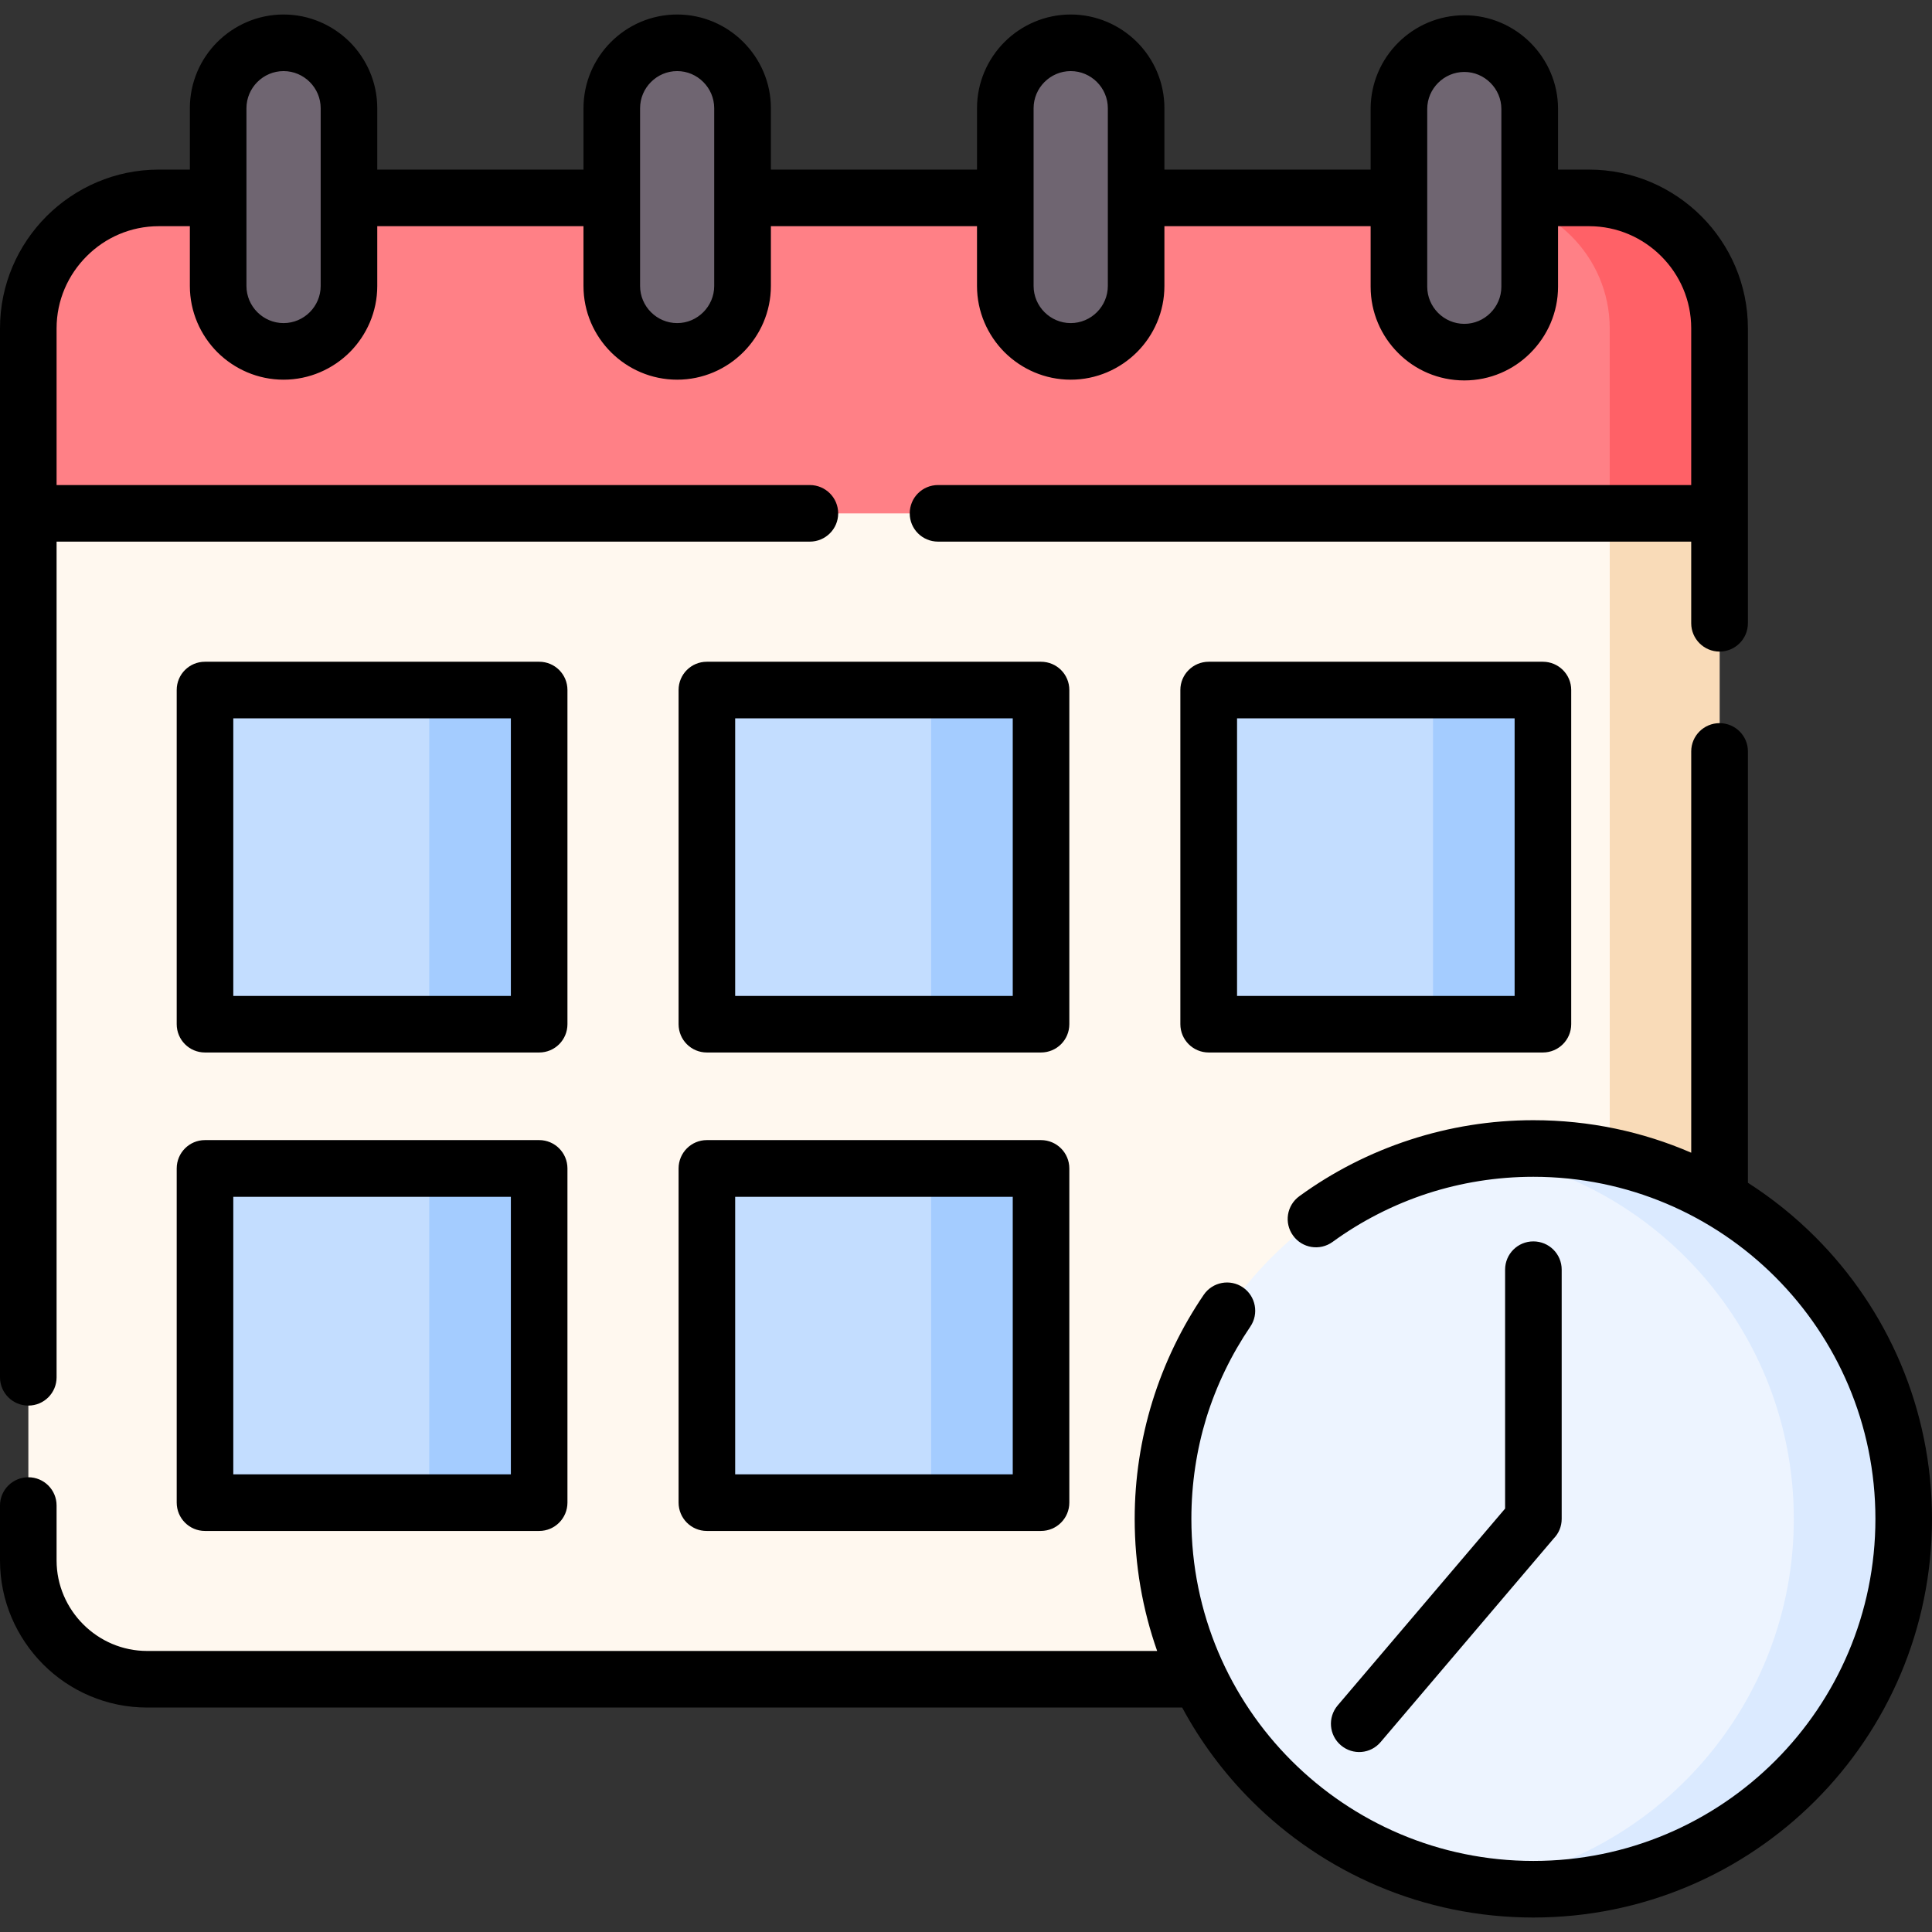
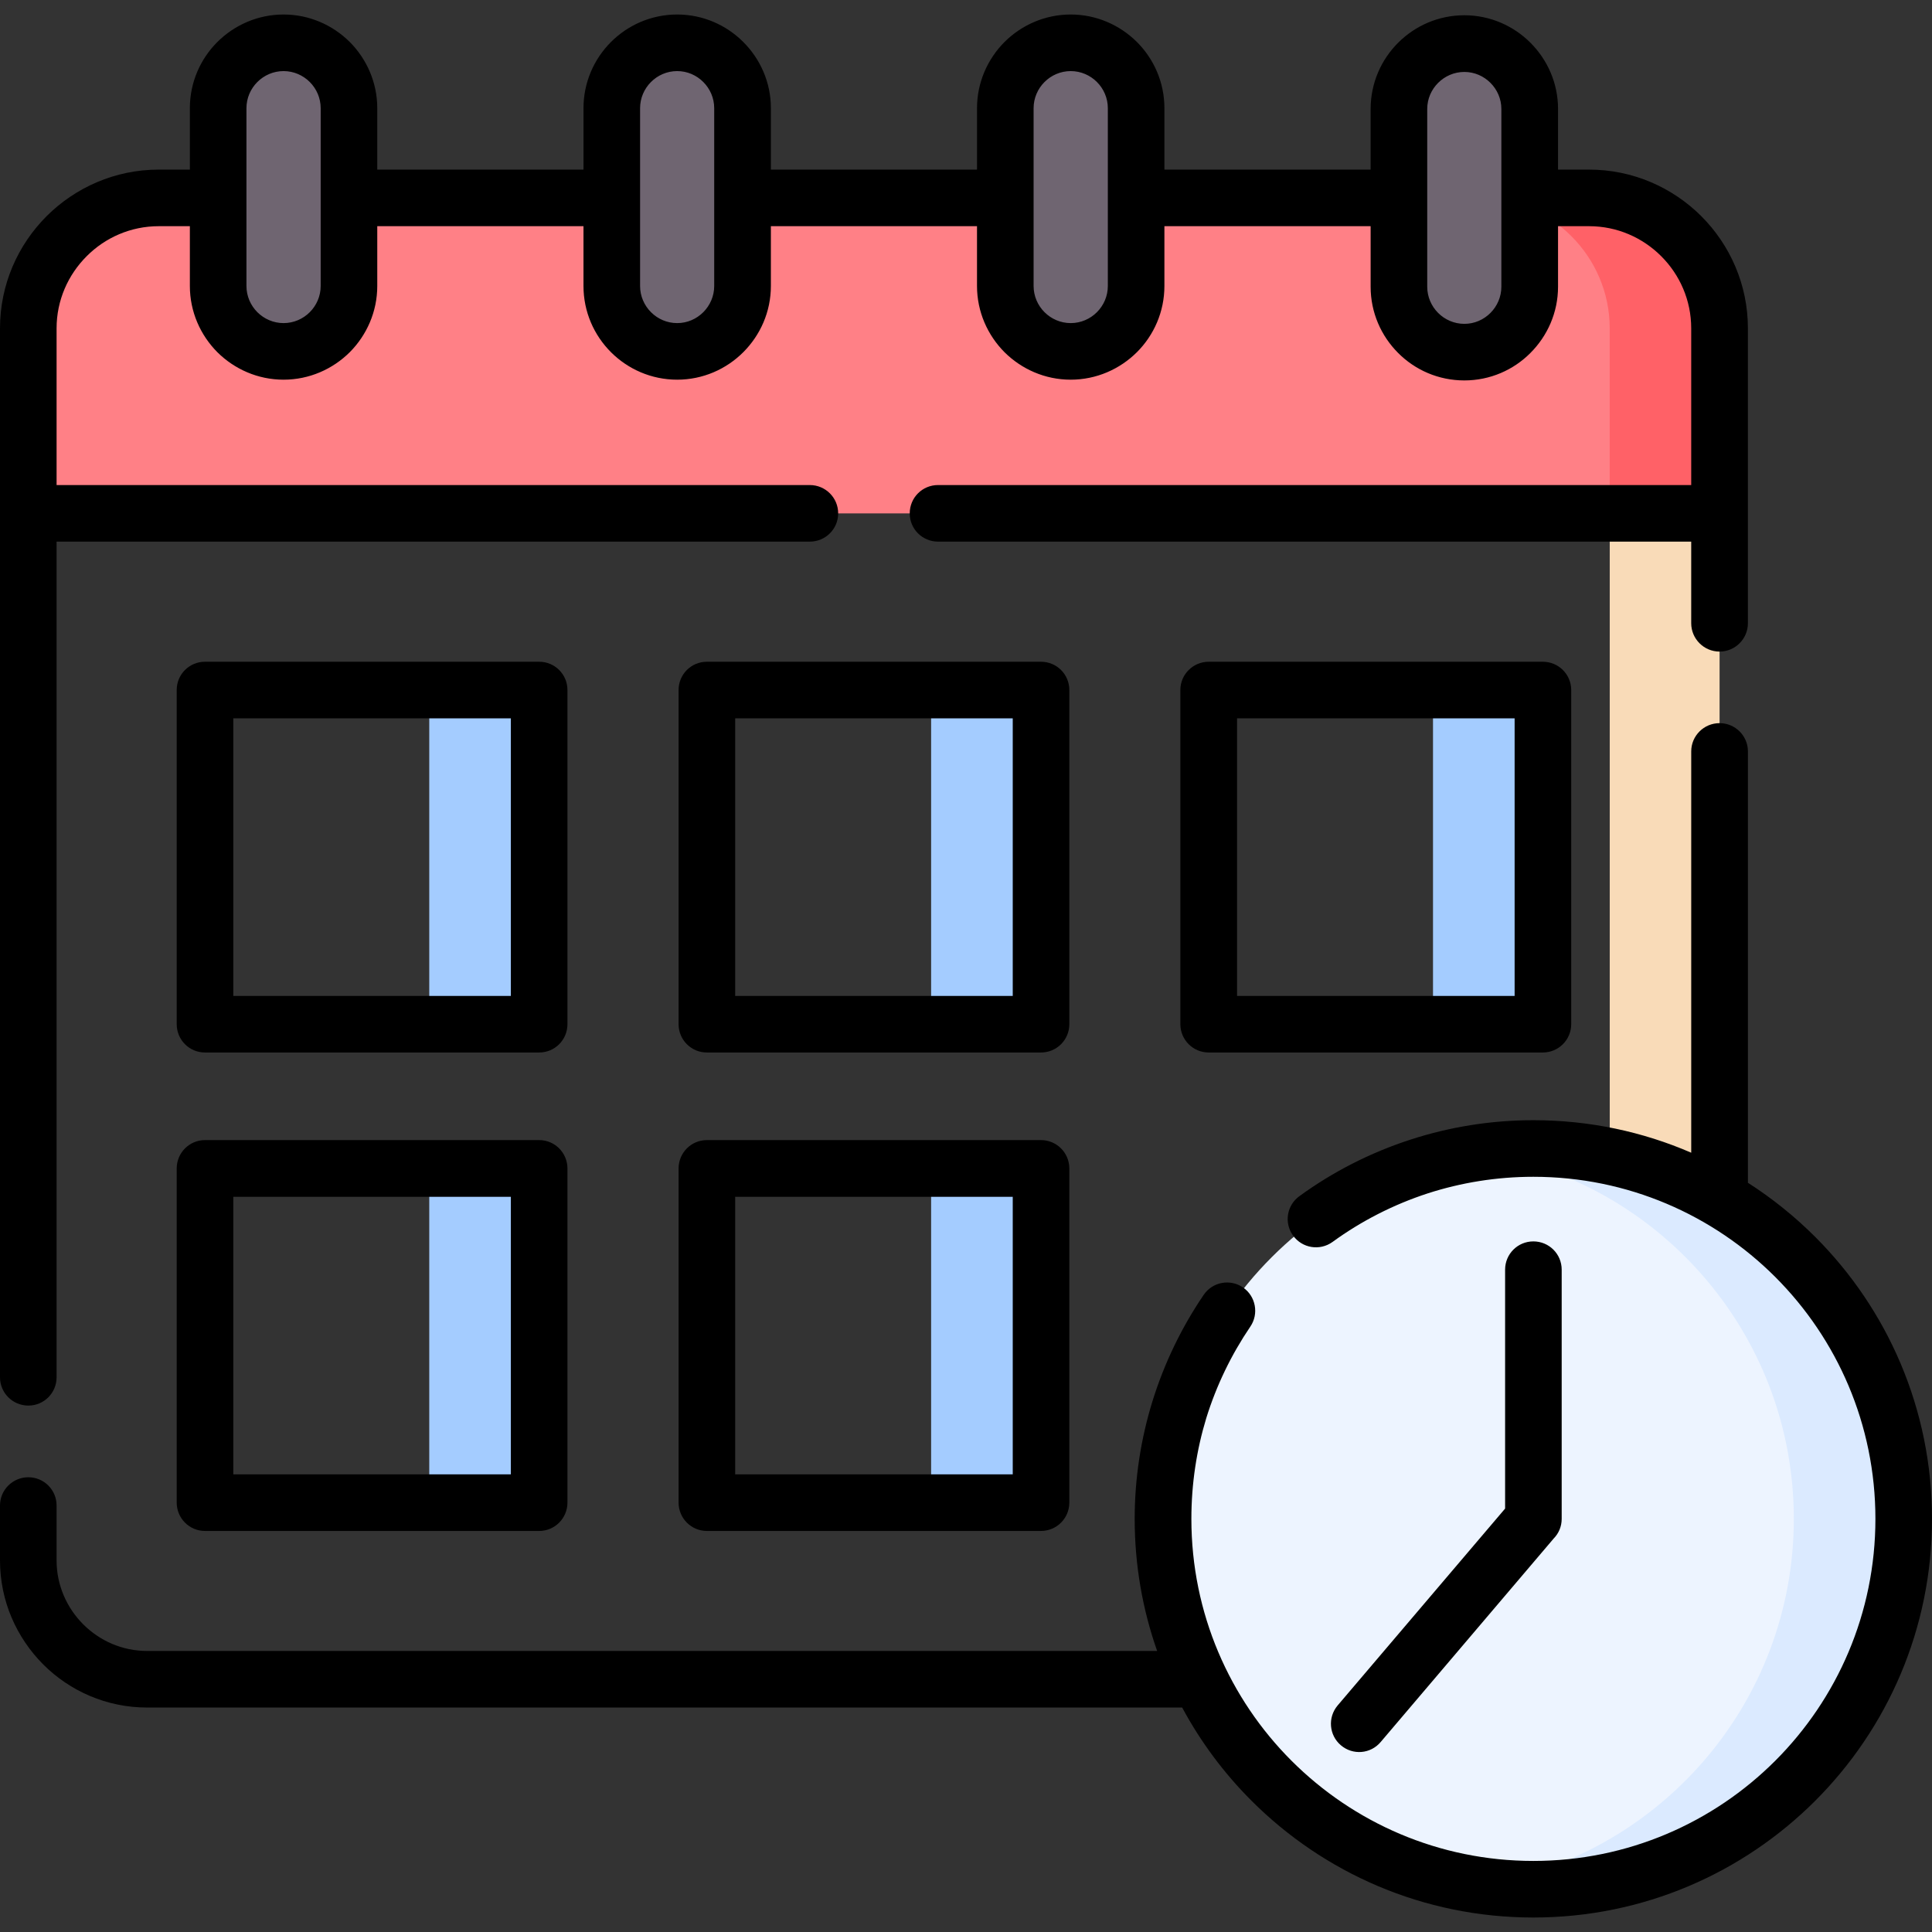
<svg xmlns="http://www.w3.org/2000/svg" width="512" height="512" viewBox="0 0 512 512" fill="none">
  <rect x="0" y="0" width="512" height="512" fill="#333333" stroke="none" />
  <g clip-path="url(#clip0_748_2918)">
-     <path fill-rule="evenodd" clip-rule="evenodd" d="M455.707 131.172V413.534C455.707 430.854 441.533 445.027 424.214 445.027H39.009C21.689 445.027 7.516 430.854 7.516 413.534V131.172H455.707Z" fill="#FFF8EF" />
    <path fill-rule="evenodd" clip-rule="evenodd" d="M455.707 131.172V413.534C455.707 430.854 441.533 445.027 424.214 445.027H395.102C412.422 445.027 426.595 430.854 426.595 413.534V131.172H455.707Z" fill="#F9DBB8" />
    <path fill-rule="evenodd" clip-rule="evenodd" d="M42.071 52.43H421.124C440.145 52.43 455.707 67.992 455.707 87.012V136.053H7.516V87.012C7.516 67.992 23.05 52.43 42.071 52.43Z" fill="#FF8086" />
    <path fill-rule="evenodd" clip-rule="evenodd" d="M392.008 52.43H421.12C440.141 52.43 455.703 67.992 455.703 87.012V136.053H426.591V87.012C426.591 67.992 411.029 52.43 392.008 52.43Z" fill="#FF6167" />
    <path fill-rule="evenodd" clip-rule="evenodd" d="M75.148 11.352C84.672 11.352 92.468 19.147 92.468 28.672V75.784C92.468 85.308 84.673 93.104 75.148 93.104C65.624 93.104 57.828 85.308 57.828 75.784V28.673C57.829 19.147 65.624 11.352 75.148 11.352ZM179.465 11.352C188.989 11.352 196.785 19.147 196.785 28.672V75.784C196.785 85.308 188.99 93.104 179.465 93.104C169.912 93.104 162.117 85.308 162.117 75.784V28.673C162.117 19.147 169.912 11.352 179.465 11.352ZM283.752 11.352C293.276 11.352 301.073 19.147 301.073 28.672V75.784C301.073 85.308 293.276 93.104 283.752 93.104C274.228 93.104 266.433 85.308 266.433 75.784V28.673C266.433 19.147 274.228 11.352 283.752 11.352ZM388.069 11.552C397.593 11.552 405.388 19.347 405.388 28.871V75.984C405.388 85.507 397.593 93.332 388.069 93.332C378.515 93.332 370.719 85.508 370.719 75.984V28.871C370.72 19.347 378.516 11.552 388.069 11.552Z" fill="#6F6571" />
-     <path fill-rule="evenodd" clip-rule="evenodd" d="M60.159 309.648H137.064C140.267 309.648 142.903 312.256 142.903 315.459V392.392C142.903 395.595 140.267 398.203 137.064 398.203H60.159C56.956 398.203 54.32 395.596 54.32 392.392V315.459C54.319 312.256 56.956 309.648 60.159 309.648ZM60.159 182.852H137.064C140.267 182.852 142.903 185.489 142.903 188.692V265.597C142.903 268.8 140.267 271.408 137.064 271.408H60.159C56.956 271.408 54.32 268.8 54.32 265.597V188.691C54.319 185.488 56.956 182.852 60.159 182.852ZM193.162 182.852H270.066C273.269 182.852 275.877 185.489 275.877 188.692V265.597C275.877 268.8 273.269 271.408 270.066 271.408H193.162C189.958 271.408 187.322 268.8 187.322 265.597V188.691C187.322 185.488 189.959 182.852 193.162 182.852ZM326.137 182.852H403.071C406.274 182.852 408.881 185.489 408.881 188.692V265.597C408.881 268.8 406.274 271.408 403.071 271.408H326.137C322.934 271.408 320.326 268.8 320.326 265.597V188.691C320.326 185.488 322.934 182.852 326.137 182.852ZM193.162 309.648H270.066C273.269 309.648 275.877 312.256 275.877 315.459V392.392C275.877 395.595 273.269 398.203 270.066 398.203H193.162C189.958 398.203 187.322 395.596 187.322 392.392V315.459C187.322 312.256 189.959 309.648 193.162 309.648Z" fill="#C3DDFF" />
    <path fill-rule="evenodd" clip-rule="evenodd" d="M107.945 309.648H137.057C140.26 309.648 142.896 312.256 142.896 315.459V392.392C142.896 395.595 140.26 398.203 137.057 398.203H107.945C111.148 398.203 113.757 395.596 113.757 392.392V315.459C113.756 312.256 111.148 309.648 107.945 309.648ZM107.945 182.852H137.057C140.26 182.852 142.896 185.489 142.896 188.692V265.597C142.896 268.8 140.26 271.408 137.057 271.408H107.945C111.148 271.408 113.757 268.8 113.757 265.597V188.691C113.756 185.488 111.148 182.852 107.945 182.852ZM240.948 182.852H270.059C273.262 182.852 275.87 185.489 275.87 188.692V265.597C275.87 268.8 273.262 271.408 270.059 271.408H240.948C244.151 271.408 246.759 268.8 246.759 265.597V188.691C246.759 185.488 244.151 182.852 240.948 182.852ZM373.922 182.852H403.064C406.267 182.852 408.874 185.489 408.874 188.692V265.597C408.874 268.8 406.267 271.408 403.064 271.408H373.922C377.125 271.408 379.762 268.8 379.762 265.597V188.691C379.762 185.488 377.125 182.852 373.922 182.852ZM240.948 309.648H270.059C273.262 309.648 275.87 312.256 275.87 315.459V392.392C275.87 395.595 273.262 398.203 270.059 398.203H240.948C244.151 398.203 246.759 395.596 246.759 392.392V315.459C246.759 312.256 244.151 309.648 240.948 309.648Z" fill="#A4CCFF" />
    <path fill-rule="evenodd" clip-rule="evenodd" d="M406.356 500.649C460.413 500.649 504.521 456.569 504.521 402.511C504.521 348.453 460.413 304.375 406.356 304.375C352.298 304.375 308.219 348.453 308.219 402.511C308.219 456.569 352.298 500.649 406.356 500.649Z" fill="#EDF4FF" />
    <path fill-rule="evenodd" clip-rule="evenodd" d="M406.354 304.375C460.581 304.375 504.52 348.313 504.52 402.511C504.52 456.71 460.58 500.649 406.354 500.649C401.421 500.649 396.547 500.28 391.812 499.571C439.095 492.542 475.379 451.778 475.379 402.511C475.379 353.244 439.095 312.483 391.812 305.452C396.547 304.744 401.421 304.375 406.354 304.375Z" fill="#DBEAFF" />
    <path d="M99.979 44.947H154.631V28.676C154.631 21.844 157.409 15.637 161.916 11.129C166.395 6.65 172.602 3.844 179.463 3.844C186.294 3.844 192.502 6.651 196.981 11.129C201.488 15.637 204.294 21.844 204.294 28.676V44.947H258.918V28.676C258.918 21.844 261.725 15.637 266.203 11.129C270.71 6.65 276.918 3.844 283.749 3.844C290.581 3.844 296.789 6.651 301.297 11.129C305.804 15.637 308.582 21.844 308.582 28.676V44.947H363.233V28.874C363.233 22.043 366.011 15.834 370.518 11.327C374.996 6.849 381.204 4.043 388.066 4.043C394.897 4.043 401.105 6.849 405.584 11.327C410.092 15.834 412.898 22.043 412.898 28.874V44.947H421.119C432.713 44.947 443.229 49.68 450.854 57.278C458.479 64.903 463.213 75.42 463.213 87.012V165.165C463.213 169.304 459.84 172.677 455.701 172.677C451.562 172.677 448.189 169.304 448.189 165.165V143.536H248.599C244.432 143.536 241.087 140.191 241.087 136.053C241.087 131.886 244.432 128.541 248.599 128.541H448.189V87.013C448.189 79.558 445.156 72.812 440.251 67.907C435.318 62.975 428.572 59.942 421.117 59.942H412.896V75.987C412.896 82.818 410.09 89.026 405.582 93.533C401.103 98.04 394.896 100.818 388.064 100.818C381.203 100.818 374.995 98.04 370.516 93.533C366.009 89.026 363.231 82.818 363.231 75.987V59.942H308.58V75.788C308.58 82.62 305.802 88.827 301.295 93.335C296.787 97.814 290.579 100.62 283.747 100.62C276.916 100.62 270.708 97.813 266.201 93.335C261.722 88.827 258.916 82.62 258.916 75.788V59.942H204.292V75.788C204.292 82.62 201.486 88.827 196.979 93.335C192.5 97.814 186.292 100.62 179.461 100.62C172.601 100.62 166.393 97.813 161.914 93.335C157.407 88.827 154.629 82.62 154.629 75.788V59.942H99.979V75.788C99.979 82.62 97.172 88.827 92.694 93.335C88.187 97.814 81.979 100.62 75.147 100.62C68.316 100.62 62.107 97.813 57.6 93.335C53.121 88.827 50.315 82.62 50.315 75.788V59.942H42.066C34.639 59.942 27.864 62.975 22.961 67.907C18.057 72.811 14.995 79.557 14.995 87.013V128.542H214.613C218.752 128.542 222.125 131.887 222.125 136.054C222.125 140.193 218.752 143.537 214.613 143.537H14.996V365.01C14.996 369.149 11.651 372.494 7.513 372.494C3.374 372.494 0.001 369.148 0.001 365.01V87.013C0 75.42 4.734 64.903 12.359 57.278C19.984 49.68 30.501 44.947 42.066 44.947H50.315V28.676C50.315 21.844 53.093 15.637 57.6 11.129C62.107 6.65 68.316 3.844 75.147 3.844C81.979 3.844 88.186 6.651 92.694 11.129C97.173 15.637 99.979 21.844 99.979 28.676V44.947ZM398.868 336.465C398.868 332.326 402.213 328.982 406.351 328.982C410.518 328.982 413.863 332.327 413.863 336.465V402.513C413.863 404.554 413.069 406.368 411.737 407.73L365.9 461.644C363.235 464.82 358.53 465.216 355.355 462.523C352.209 459.859 351.811 455.154 354.476 451.978L398.868 399.792V336.465ZM353.145 329.123C349.771 331.561 345.094 330.796 342.685 327.451C340.247 324.105 340.984 319.429 344.357 316.991C353.202 310.556 363.094 305.482 373.753 302.024C384.044 298.678 395.014 296.864 406.353 296.864C421.235 296.864 435.38 299.926 448.193 305.482V199.125C448.193 194.986 451.566 191.641 455.705 191.641C459.844 191.641 463.217 194.987 463.217 199.125V313.447C469.68 317.586 475.661 322.405 481.075 327.819C500.18 346.925 512 373.344 512 402.513C512 431.682 500.18 458.101 481.073 477.207C461.939 496.342 435.549 508.162 406.351 508.162C377.182 508.162 350.791 496.342 331.657 477.207C324.401 469.95 318.193 461.643 313.289 452.517H39.005C28.262 452.517 18.51 448.152 11.452 441.093C4.394 434.007 0 424.283 0 413.54V398.97C0 394.831 3.374 391.488 7.512 391.488C11.65 391.488 14.995 394.832 14.995 398.97V413.54C14.995 420.116 17.716 426.126 22.054 430.463C26.419 434.828 32.401 437.522 39.005 437.522H306.656C302.801 426.58 300.703 414.789 300.703 402.513C300.703 391.742 302.348 381.31 305.381 371.446C308.527 361.269 313.148 351.745 318.987 343.155C321.311 339.725 325.988 338.846 329.389 341.172C332.791 343.496 333.669 348.173 331.345 351.575C326.328 358.973 322.36 367.137 319.666 375.84C317.115 384.231 315.727 393.189 315.727 402.514C315.727 427.545 325.874 450.222 342.258 466.606C358.671 483.019 381.32 493.167 406.351 493.167C431.381 493.167 454.058 483.019 470.47 466.606C486.856 450.222 497.004 427.545 497.004 402.514C497.004 377.484 486.856 354.806 470.47 338.422C454.058 322.009 431.381 311.861 406.351 311.861C396.572 311.861 387.16 313.421 378.372 316.255C369.245 319.231 360.741 323.596 353.145 329.123ZM320.319 175.37H408.874C413.013 175.37 416.387 178.715 416.387 182.853V271.409C416.387 275.576 413.013 278.921 408.874 278.921H320.319C316.18 278.921 312.807 275.576 312.807 271.409V182.853C312.808 178.715 316.181 175.37 320.319 175.37ZM401.391 190.365H327.831V263.926H401.391V190.365ZM187.315 302.138H275.871C280.038 302.138 283.383 305.511 283.383 309.65V398.205C283.383 402.344 280.038 405.717 275.871 405.717H187.315C183.176 405.717 179.832 402.344 179.832 398.205V309.65C179.832 305.511 183.177 302.138 187.315 302.138ZM268.388 317.161H194.828V390.722H268.388V317.161ZM187.315 175.37H275.871C280.038 175.37 283.383 178.715 283.383 182.853V271.409C283.383 275.576 280.038 278.921 275.871 278.921H187.315C183.176 278.921 179.832 275.576 179.832 271.409V182.853C179.832 178.715 183.177 175.37 187.315 175.37ZM268.388 190.365H194.828V263.926H268.388V190.365ZM54.312 302.138H142.895C147.034 302.138 150.379 305.511 150.379 309.65V398.205C150.379 402.344 147.034 405.717 142.895 405.717H54.312C50.173 405.717 46.829 402.344 46.829 398.205V309.65C46.829 305.511 50.174 302.138 54.312 302.138ZM135.384 317.161H61.824V390.722H135.384V317.161ZM54.312 175.37H142.895C147.034 175.37 150.379 178.715 150.379 182.853V271.409C150.379 275.576 147.034 278.921 142.895 278.921H54.312C50.173 278.921 46.829 275.576 46.829 271.409V182.853C46.829 178.715 50.174 175.37 54.312 175.37ZM135.384 190.365H61.824V263.926H135.384V190.365ZM388.068 19.066C385.375 19.066 382.908 20.171 381.122 21.957C379.337 23.743 378.231 26.182 378.231 28.874V52.431V75.988C378.231 78.68 379.336 81.146 381.122 82.932C382.908 84.718 385.375 85.824 388.068 85.824C390.76 85.824 393.199 84.719 394.984 82.932C396.77 81.146 397.876 78.68 397.876 75.988V52.431V28.874C397.876 26.182 396.771 23.743 394.984 21.957C393.199 20.172 390.761 19.066 388.068 19.066ZM82.093 21.731C80.307 19.946 77.841 18.84 75.148 18.84C72.456 18.84 69.989 19.945 68.203 21.731C66.417 23.517 65.312 25.983 65.312 28.676V52.431V75.789C65.312 78.482 66.417 80.948 68.203 82.734C69.989 84.519 72.456 85.625 75.148 85.625C77.841 85.625 80.307 84.52 82.093 82.734C83.879 80.948 84.984 78.482 84.984 75.789V52.431V28.676C84.984 25.982 83.878 23.517 82.093 21.731ZM179.464 18.84C176.742 18.84 174.305 19.945 172.519 21.731C170.733 23.517 169.628 25.983 169.628 28.676V52.431V75.789C169.628 78.482 170.733 80.948 172.519 82.734C174.305 84.519 176.743 85.625 179.464 85.625C182.156 85.625 184.594 84.52 186.38 82.734C188.166 80.948 189.272 78.482 189.272 75.789V52.431V28.676C189.272 25.983 188.167 23.517 186.38 21.731C184.594 19.945 182.156 18.84 179.464 18.84ZM283.751 18.84C281.059 18.84 278.592 19.945 276.807 21.731C275.021 23.517 273.915 25.983 273.915 28.676V52.431V75.789C273.915 78.482 275.02 80.948 276.807 82.734C278.592 84.519 281.059 85.625 283.751 85.625C286.444 85.625 288.91 84.52 290.696 82.734C292.482 80.948 293.588 78.482 293.588 75.789V52.431V28.676C293.588 25.983 292.483 23.517 290.696 21.731C288.91 19.945 286.444 18.84 283.751 18.84Z" fill="black" />
  </g>
  <defs>
    <clipPath id="clip0_748_2918">
      <rect width="512" height="512" fill="white" />
    </clipPath>
  </defs>
</svg>